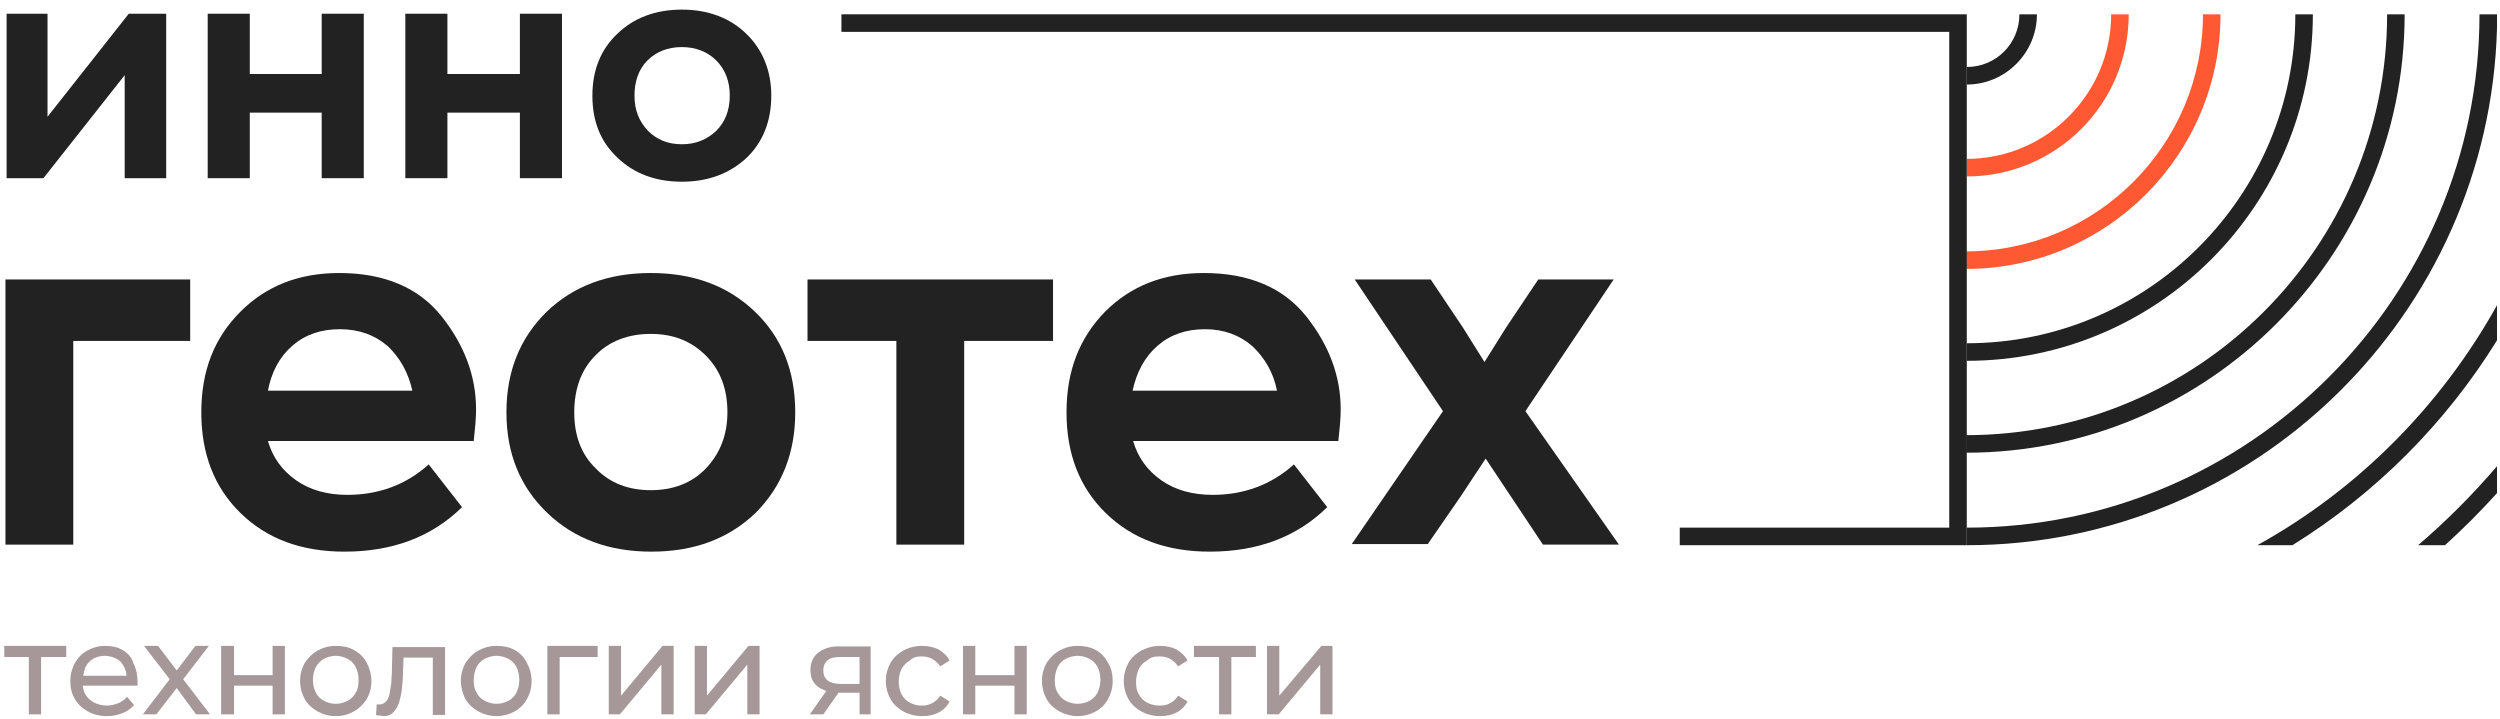
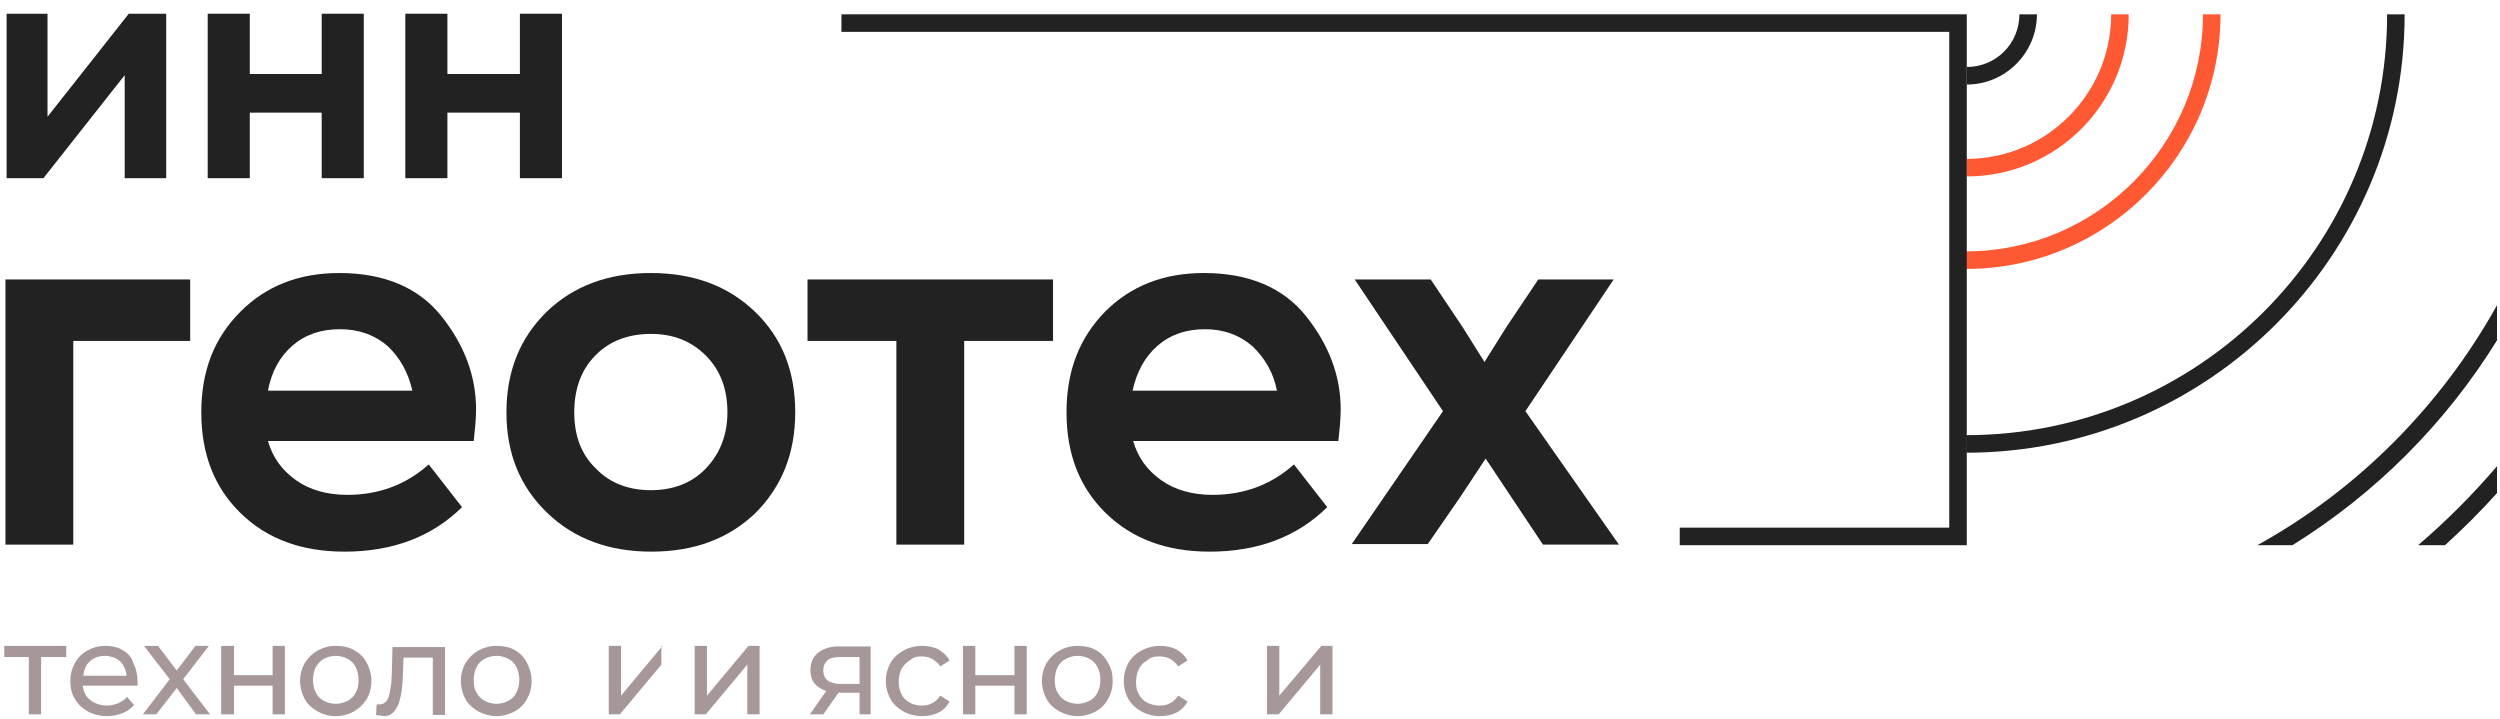
<svg xmlns="http://www.w3.org/2000/svg" width="247" height="71" viewBox="0 0 247 71" fill="none">
  <path d="M199.517 1.413C199.517 4.305 197.206 6.618 194.318 6.618V8.353C198.13 8.353 201.249 5.23 201.249 1.413H199.517Z" fill="#222222" />
  <path d="M208.585 1.413C208.585 9.278 202.174 15.697 194.318 15.697V17.432C203.155 17.432 210.318 10.261 210.318 1.413H208.585Z" fill="#FF5934" />
  <path d="M217.653 1.413C217.653 14.309 207.141 24.834 194.26 24.834V26.57C208.123 26.57 219.386 15.292 219.386 1.413H217.653Z" fill="#FF5934" />
-   <path d="M226.779 1.413C226.779 19.341 212.224 33.914 194.318 33.914V35.649C213.205 35.649 228.511 20.266 228.511 1.413H226.779Z" fill="#222222" />
  <path d="M235.847 1.413C235.847 24.372 217.191 42.993 194.26 42.993V44.728C218.115 44.728 237.579 25.297 237.579 1.413H235.847Z" fill="#222222" />
-   <path d="M244.973 1.413C244.973 29.345 222.216 52.131 194.318 52.131V53.866C222.736 53.866 245.955 31.08 246.705 2.743V1.413H244.973Z" fill="#222222" />
  <path d="M223.024 53.866H226.49C234.692 48.777 241.623 41.837 246.705 33.625V30.155C241.161 40.102 232.959 48.372 223.024 53.866Z" fill="#222222" />
  <path d="M238.908 53.866H241.565C243.355 52.246 245.088 50.512 246.705 48.719V46.059C244.28 48.892 241.68 51.495 238.908 53.866Z" fill="#222222" />
  <path d="M194.318 53.866H165.959V52.131H192.585V3.148H83.133V1.413H194.318V53.866Z" fill="#222222" />
  <path d="M4.696 1.355V11.533L12.724 1.355H16.421V17.605H12.32V7.427L4.291 17.605H0.652V1.355H4.696Z" fill="#222222" />
  <path d="M31.783 7.311V1.355H35.942V17.605H31.783V11.128H24.679V17.605H20.52V1.355H24.679V7.311H31.783Z" fill="#222222" />
  <path d="M51.366 7.311V1.355H55.525V17.605H51.366V11.128H44.204V17.605H40.046V1.355H44.204V7.311H51.366Z" fill="#222222" />
-   <path d="M58.528 9.451C58.528 6.965 59.337 4.883 61.012 3.321C62.629 1.76 64.766 0.95 67.365 0.95C69.965 0.95 72.102 1.76 73.719 3.321C75.336 4.883 76.203 6.965 76.203 9.451C76.203 11.938 75.394 14.02 73.777 15.582C72.102 17.143 69.965 17.953 67.365 17.953C64.766 17.953 62.629 17.143 61.012 15.582C59.337 14.02 58.528 11.996 58.528 9.451ZM62.687 9.451C62.687 10.897 63.149 11.996 64.016 12.921C64.882 13.789 65.979 14.252 67.365 14.252C68.752 14.252 69.849 13.789 70.773 12.921C71.64 12.054 72.102 10.897 72.102 9.451C72.102 8.006 71.64 6.849 70.773 5.982C69.907 5.114 68.752 4.652 67.365 4.652C65.979 4.652 64.824 5.114 63.958 5.982C63.091 6.849 62.687 8.064 62.687 9.451Z" fill="#222222" />
  <path d="M0.54 27.611H18.791V33.684H7.24V53.809H0.54V27.611Z" fill="#222222" />
  <path d="M23.759 30.791C26.3 28.247 29.535 26.974 33.52 26.974C37.967 26.974 41.375 28.42 43.628 31.254C45.88 34.087 47.035 37.153 47.035 40.449C47.035 41.432 46.92 42.473 46.804 43.572H26.473C26.935 45.191 27.86 46.463 29.246 47.446C30.632 48.43 32.365 48.892 34.328 48.892C37.39 48.892 40.104 47.909 42.357 45.885L45.649 50.107C42.646 53.056 38.776 54.502 34.04 54.502C29.765 54.502 26.358 53.23 23.759 50.685C21.16 48.14 19.889 44.844 19.889 40.738C19.889 36.632 21.16 33.394 23.759 30.791ZM26.473 38.598H40.74C40.335 36.806 39.527 35.36 38.314 34.203C37.043 33.104 35.484 32.526 33.578 32.526C31.729 32.526 30.17 33.047 28.899 34.145C27.628 35.244 26.82 36.748 26.473 38.598Z" fill="#222222" />
  <path d="M50.036 40.738C50.036 36.69 51.365 33.394 54.022 30.791C56.678 28.247 60.086 26.974 64.302 26.974C68.519 26.974 71.927 28.247 74.584 30.791C77.24 33.336 78.569 36.632 78.569 40.738C78.569 44.786 77.24 48.083 74.641 50.685C71.984 53.23 68.577 54.502 64.36 54.502C60.144 54.502 56.736 53.23 54.079 50.685C51.365 48.083 50.036 44.786 50.036 40.738ZM56.736 40.738C56.736 43.051 57.429 44.902 58.873 46.29C60.259 47.736 62.108 48.43 64.302 48.43C66.497 48.43 68.346 47.736 69.732 46.29C71.118 44.844 71.869 42.993 71.869 40.738C71.869 38.425 71.176 36.574 69.732 35.128C68.288 33.683 66.497 32.989 64.302 32.989C62.108 32.989 60.202 33.683 58.816 35.128C57.429 36.516 56.736 38.425 56.736 40.738Z" fill="#222222" />
  <path d="M79.782 27.611H104.04V33.684H95.261V53.809H88.561V33.684H79.782V27.611Z" fill="#222222" />
  <path d="M109.184 30.791C111.725 28.247 114.96 26.974 118.945 26.974C123.392 26.974 126.8 28.42 129.053 31.254C131.305 34.087 132.461 37.153 132.461 40.449C132.461 41.432 132.345 42.473 132.229 43.572H111.956C112.418 45.191 113.342 46.463 114.729 47.446C116.115 48.43 117.848 48.892 119.811 48.892C122.873 48.892 125.587 47.909 127.84 45.885L131.132 50.107C128.129 53.056 124.259 54.502 119.523 54.502C115.248 54.502 111.841 53.23 109.242 50.685C106.642 48.14 105.372 44.844 105.372 40.738C105.372 36.632 106.642 33.394 109.184 30.791ZM111.898 38.598H126.165C125.818 36.806 124.952 35.36 123.739 34.203C122.468 33.104 120.909 32.526 119.061 32.526C117.212 32.526 115.653 33.047 114.382 34.145C113.111 35.244 112.303 36.748 111.898 38.598Z" fill="#222222" />
  <path d="M142.566 40.623L133.845 27.611H141.354L144.53 32.353L146.667 35.766L148.804 32.353L151.981 27.611H159.432L150.71 40.623L159.952 53.809H152.443L146.783 45.308L144.299 49.067L141.065 53.751H133.556L142.566 40.623Z" fill="#222222" />
  <path d="M0.422 64.911H2.848V70.579H4.061V64.911H6.545V63.813H0.422V64.911Z" fill="#A69898" />
  <path d="M12.09 64.217C11.627 63.928 11.05 63.813 10.357 63.813C9.722 63.813 9.144 63.986 8.624 64.275C8.104 64.564 7.7 64.969 7.411 65.49C7.122 66.01 6.949 66.588 6.949 67.282C6.949 67.919 7.065 68.555 7.411 69.075C7.7 69.596 8.162 70.001 8.682 70.29C9.202 70.579 9.837 70.752 10.588 70.752C11.165 70.752 11.627 70.637 12.09 70.463C12.552 70.29 12.956 70.001 13.245 69.654L12.552 68.844C12.321 69.133 12.032 69.307 11.685 69.48C11.339 69.596 10.992 69.711 10.588 69.711C10.126 69.711 9.664 69.596 9.317 69.422C8.971 69.249 8.624 68.96 8.451 68.613C8.278 68.381 8.22 68.034 8.162 67.745H13.591C13.591 67.687 13.591 67.629 13.591 67.572C13.591 67.514 13.591 67.456 13.591 67.398C13.591 66.704 13.476 66.126 13.187 65.548C13.014 64.911 12.609 64.507 12.09 64.217ZM8.22 66.762C8.278 66.473 8.335 66.184 8.451 65.894C8.624 65.548 8.913 65.258 9.202 65.085C9.548 64.911 9.895 64.796 10.357 64.796C10.761 64.796 11.165 64.911 11.512 65.085C11.859 65.258 12.09 65.548 12.263 65.894C12.378 66.126 12.494 66.415 12.494 66.762H8.22Z" fill="#A69898" />
  <path d="M20.638 63.813H19.309L17.461 66.242L15.613 63.813H14.227L16.768 67.109L14.111 70.579H15.44L17.461 67.977L19.367 70.579H20.753L18.097 67.109L20.638 63.813Z" fill="#A69898" />
  <path d="M26.934 66.704H23.122V63.813H21.851V70.579H23.122V67.745H26.934V70.579H28.146V63.813H26.934V66.704Z" fill="#A69898" />
  <path d="M34.962 64.217C34.442 63.928 33.865 63.813 33.172 63.813C32.478 63.813 31.901 63.986 31.381 64.275C30.861 64.564 30.457 64.969 30.11 65.49C29.822 66.01 29.648 66.588 29.648 67.282C29.648 67.919 29.822 68.555 30.11 69.075C30.399 69.596 30.861 70.001 31.381 70.29C31.901 70.579 32.478 70.752 33.172 70.752C33.865 70.752 34.442 70.579 34.962 70.29C35.482 70.001 35.886 69.596 36.233 69.075C36.522 68.555 36.695 67.977 36.695 67.282C36.695 66.646 36.522 66.01 36.233 65.49C35.944 64.911 35.482 64.507 34.962 64.217ZM35.135 68.439C34.962 68.786 34.673 69.075 34.327 69.249C33.98 69.422 33.576 69.538 33.172 69.538C32.767 69.538 32.363 69.422 32.016 69.249C31.67 69.075 31.381 68.786 31.208 68.439C31.035 68.092 30.919 67.687 30.919 67.167C30.919 66.704 31.035 66.242 31.208 65.894C31.439 65.548 31.67 65.258 32.016 65.085C32.363 64.911 32.767 64.796 33.172 64.796C33.576 64.796 33.98 64.911 34.327 65.085C34.673 65.258 34.962 65.548 35.135 65.894C35.309 66.242 35.424 66.646 35.424 67.167C35.424 67.687 35.366 68.092 35.135 68.439Z" fill="#A69898" />
  <path d="M38.717 66.357C38.717 66.762 38.659 67.109 38.659 67.514C38.601 67.919 38.543 68.266 38.485 68.555C38.428 68.844 38.312 69.133 38.139 69.307C37.966 69.48 37.792 69.596 37.504 69.596C37.446 69.596 37.388 69.596 37.388 69.596C37.33 69.596 37.273 69.596 37.215 69.596L37.157 70.637C37.273 70.695 37.446 70.695 37.561 70.695C37.677 70.695 37.792 70.752 37.908 70.752C38.312 70.752 38.601 70.637 38.832 70.405C39.063 70.174 39.236 69.885 39.41 69.48C39.525 69.075 39.641 68.613 39.698 68.15C39.756 67.629 39.814 67.051 39.814 66.473L39.872 64.969H42.76V70.637H43.972V63.928H38.774L38.717 66.357Z" fill="#A69898" />
  <path d="M50.846 64.217C50.326 63.928 49.691 63.813 49.055 63.813C48.362 63.813 47.785 63.986 47.265 64.275C46.745 64.564 46.341 64.969 45.994 65.49C45.705 66.01 45.532 66.588 45.532 67.282C45.532 67.919 45.705 68.555 45.994 69.075C46.283 69.596 46.745 70.001 47.265 70.29C47.785 70.579 48.42 70.752 49.055 70.752C49.691 70.752 50.326 70.579 50.846 70.29C51.366 70.001 51.77 69.596 52.059 69.075C52.347 68.555 52.521 67.977 52.521 67.282C52.521 66.646 52.347 66.01 52.059 65.49C51.77 64.911 51.366 64.507 50.846 64.217ZM51.019 68.439C50.846 68.786 50.557 69.075 50.21 69.249C49.864 69.422 49.46 69.538 49.055 69.538C48.651 69.538 48.247 69.422 47.9 69.249C47.553 69.075 47.265 68.786 47.092 68.439C46.86 68.092 46.803 67.687 46.803 67.167C46.803 66.704 46.918 66.242 47.092 65.894C47.265 65.548 47.553 65.258 47.9 65.085C48.247 64.911 48.651 64.796 49.055 64.796C49.46 64.796 49.864 64.911 50.21 65.085C50.557 65.258 50.846 65.548 51.019 65.894C51.192 66.242 51.308 66.646 51.308 67.167C51.308 67.687 51.192 68.092 51.019 68.439Z" fill="#A69898" />
-   <path d="M54.08 70.579H55.293V64.911H59.047V63.813H54.08V70.579Z" fill="#A69898" />
-   <path d="M61.358 68.728V63.813H60.145V70.579H61.242L65.343 65.663V70.579H66.556V63.813H65.459L61.358 68.728Z" fill="#A69898" />
+   <path d="M61.358 68.728V63.813H60.145V70.579H61.242L65.343 65.663V70.579V63.813H65.459L61.358 68.728Z" fill="#A69898" />
  <path d="M69.848 68.728V63.813H68.635V70.579H69.733L73.834 65.663V70.579H75.047V63.813H73.949L69.848 68.728Z" fill="#A69898" />
  <path d="M80.88 64.449C80.361 64.854 80.072 65.432 80.072 66.184C80.072 66.936 80.303 67.456 80.823 67.861C81.054 68.034 81.342 68.15 81.631 68.266L80.014 70.579H81.342L82.844 68.439C82.902 68.439 82.902 68.439 82.96 68.439H84.923V70.579H86.021V63.87H83.075C82.151 63.813 81.458 64.044 80.88 64.449ZM84.923 64.911V67.572H83.075C81.92 67.572 81.342 67.109 81.342 66.242C81.342 65.779 81.516 65.432 81.804 65.201C82.093 64.969 82.555 64.911 83.075 64.911H84.923Z" fill="#A69898" />
  <path d="M91.046 64.854C91.392 64.854 91.739 64.911 92.085 65.085C92.374 65.258 92.663 65.49 92.894 65.837L93.818 65.258C93.587 64.796 93.183 64.449 92.721 64.16C92.259 63.928 91.681 63.813 91.103 63.813C90.41 63.813 89.775 63.986 89.255 64.275C88.735 64.564 88.273 64.969 87.984 65.49C87.696 66.01 87.522 66.588 87.522 67.282C87.522 67.977 87.696 68.555 87.984 69.075C88.273 69.596 88.735 70.001 89.255 70.29C89.775 70.579 90.41 70.752 91.103 70.752C91.739 70.752 92.259 70.637 92.721 70.405C93.183 70.174 93.587 69.769 93.818 69.307L92.894 68.728C92.663 69.075 92.432 69.307 92.085 69.48C91.739 69.654 91.45 69.711 91.046 69.711C90.584 69.711 90.237 69.596 89.891 69.422C89.544 69.249 89.255 68.96 89.082 68.613C88.909 68.266 88.793 67.861 88.793 67.34C88.793 66.878 88.909 66.415 89.082 66.068C89.313 65.721 89.544 65.432 89.891 65.258C90.237 64.911 90.641 64.854 91.046 64.854Z" fill="#A69898" />
  <path d="M100.229 66.704H96.359V63.813H95.147V70.579H96.359V67.745H100.229V70.579H101.442V63.813H100.229V66.704Z" fill="#A69898" />
  <path d="M108.258 64.217C107.738 63.928 107.103 63.813 106.467 63.813C105.774 63.813 105.197 63.986 104.677 64.275C104.157 64.564 103.753 64.969 103.406 65.49C103.117 66.01 102.944 66.588 102.944 67.282C102.944 67.919 103.117 68.555 103.406 69.075C103.695 69.596 104.157 70.001 104.677 70.29C105.197 70.579 105.832 70.752 106.467 70.752C107.16 70.752 107.738 70.579 108.258 70.29C108.778 70.001 109.182 69.596 109.471 69.075C109.76 68.555 109.933 67.977 109.933 67.282C109.933 66.646 109.817 66.01 109.471 65.49C109.182 64.911 108.778 64.507 108.258 64.217ZM108.431 68.439C108.258 68.786 107.969 69.075 107.623 69.249C107.276 69.422 106.872 69.538 106.467 69.538C106.063 69.538 105.659 69.422 105.312 69.249C104.966 69.075 104.677 68.786 104.504 68.439C104.273 68.092 104.215 67.687 104.215 67.167C104.215 66.704 104.33 66.242 104.504 65.894C104.677 65.548 104.966 65.258 105.312 65.085C105.659 64.911 106.063 64.796 106.467 64.796C106.872 64.796 107.276 64.911 107.623 65.085C107.969 65.258 108.258 65.548 108.431 65.894C108.604 66.242 108.72 66.646 108.72 67.167C108.72 67.687 108.604 68.092 108.431 68.439Z" fill="#A69898" />
  <path d="M114.554 64.854C114.9 64.854 115.247 64.911 115.593 65.085C115.882 65.258 116.171 65.49 116.402 65.837L117.326 65.258C117.095 64.796 116.691 64.449 116.229 64.16C115.766 63.928 115.189 63.813 114.611 63.813C113.918 63.813 113.341 63.986 112.763 64.275C112.243 64.564 111.781 64.969 111.492 65.49C111.204 66.01 111.03 66.588 111.03 67.282C111.03 67.977 111.204 68.555 111.492 69.075C111.781 69.596 112.243 70.001 112.763 70.29C113.283 70.579 113.918 70.752 114.611 70.752C115.247 70.752 115.766 70.637 116.229 70.405C116.691 70.174 117.095 69.769 117.326 69.307L116.402 68.728C116.171 69.075 115.94 69.307 115.593 69.48C115.304 69.654 114.958 69.711 114.554 69.711C114.091 69.711 113.687 69.596 113.341 69.422C112.994 69.249 112.705 68.96 112.532 68.613C112.301 68.266 112.243 67.861 112.243 67.34C112.243 66.878 112.359 66.415 112.532 66.068C112.705 65.721 112.994 65.432 113.341 65.258C113.687 64.911 114.091 64.854 114.554 64.854Z" fill="#A69898" />
-   <path d="M117.961 64.911H120.445V70.579H121.658V64.911H124.084V63.813H117.961V64.911Z" fill="#A69898" />
  <path d="M130.553 63.813L126.394 68.728V63.813H125.181V70.579H126.336L130.437 65.663V70.579H131.65V63.813H130.553Z" fill="#A69898" />
</svg>